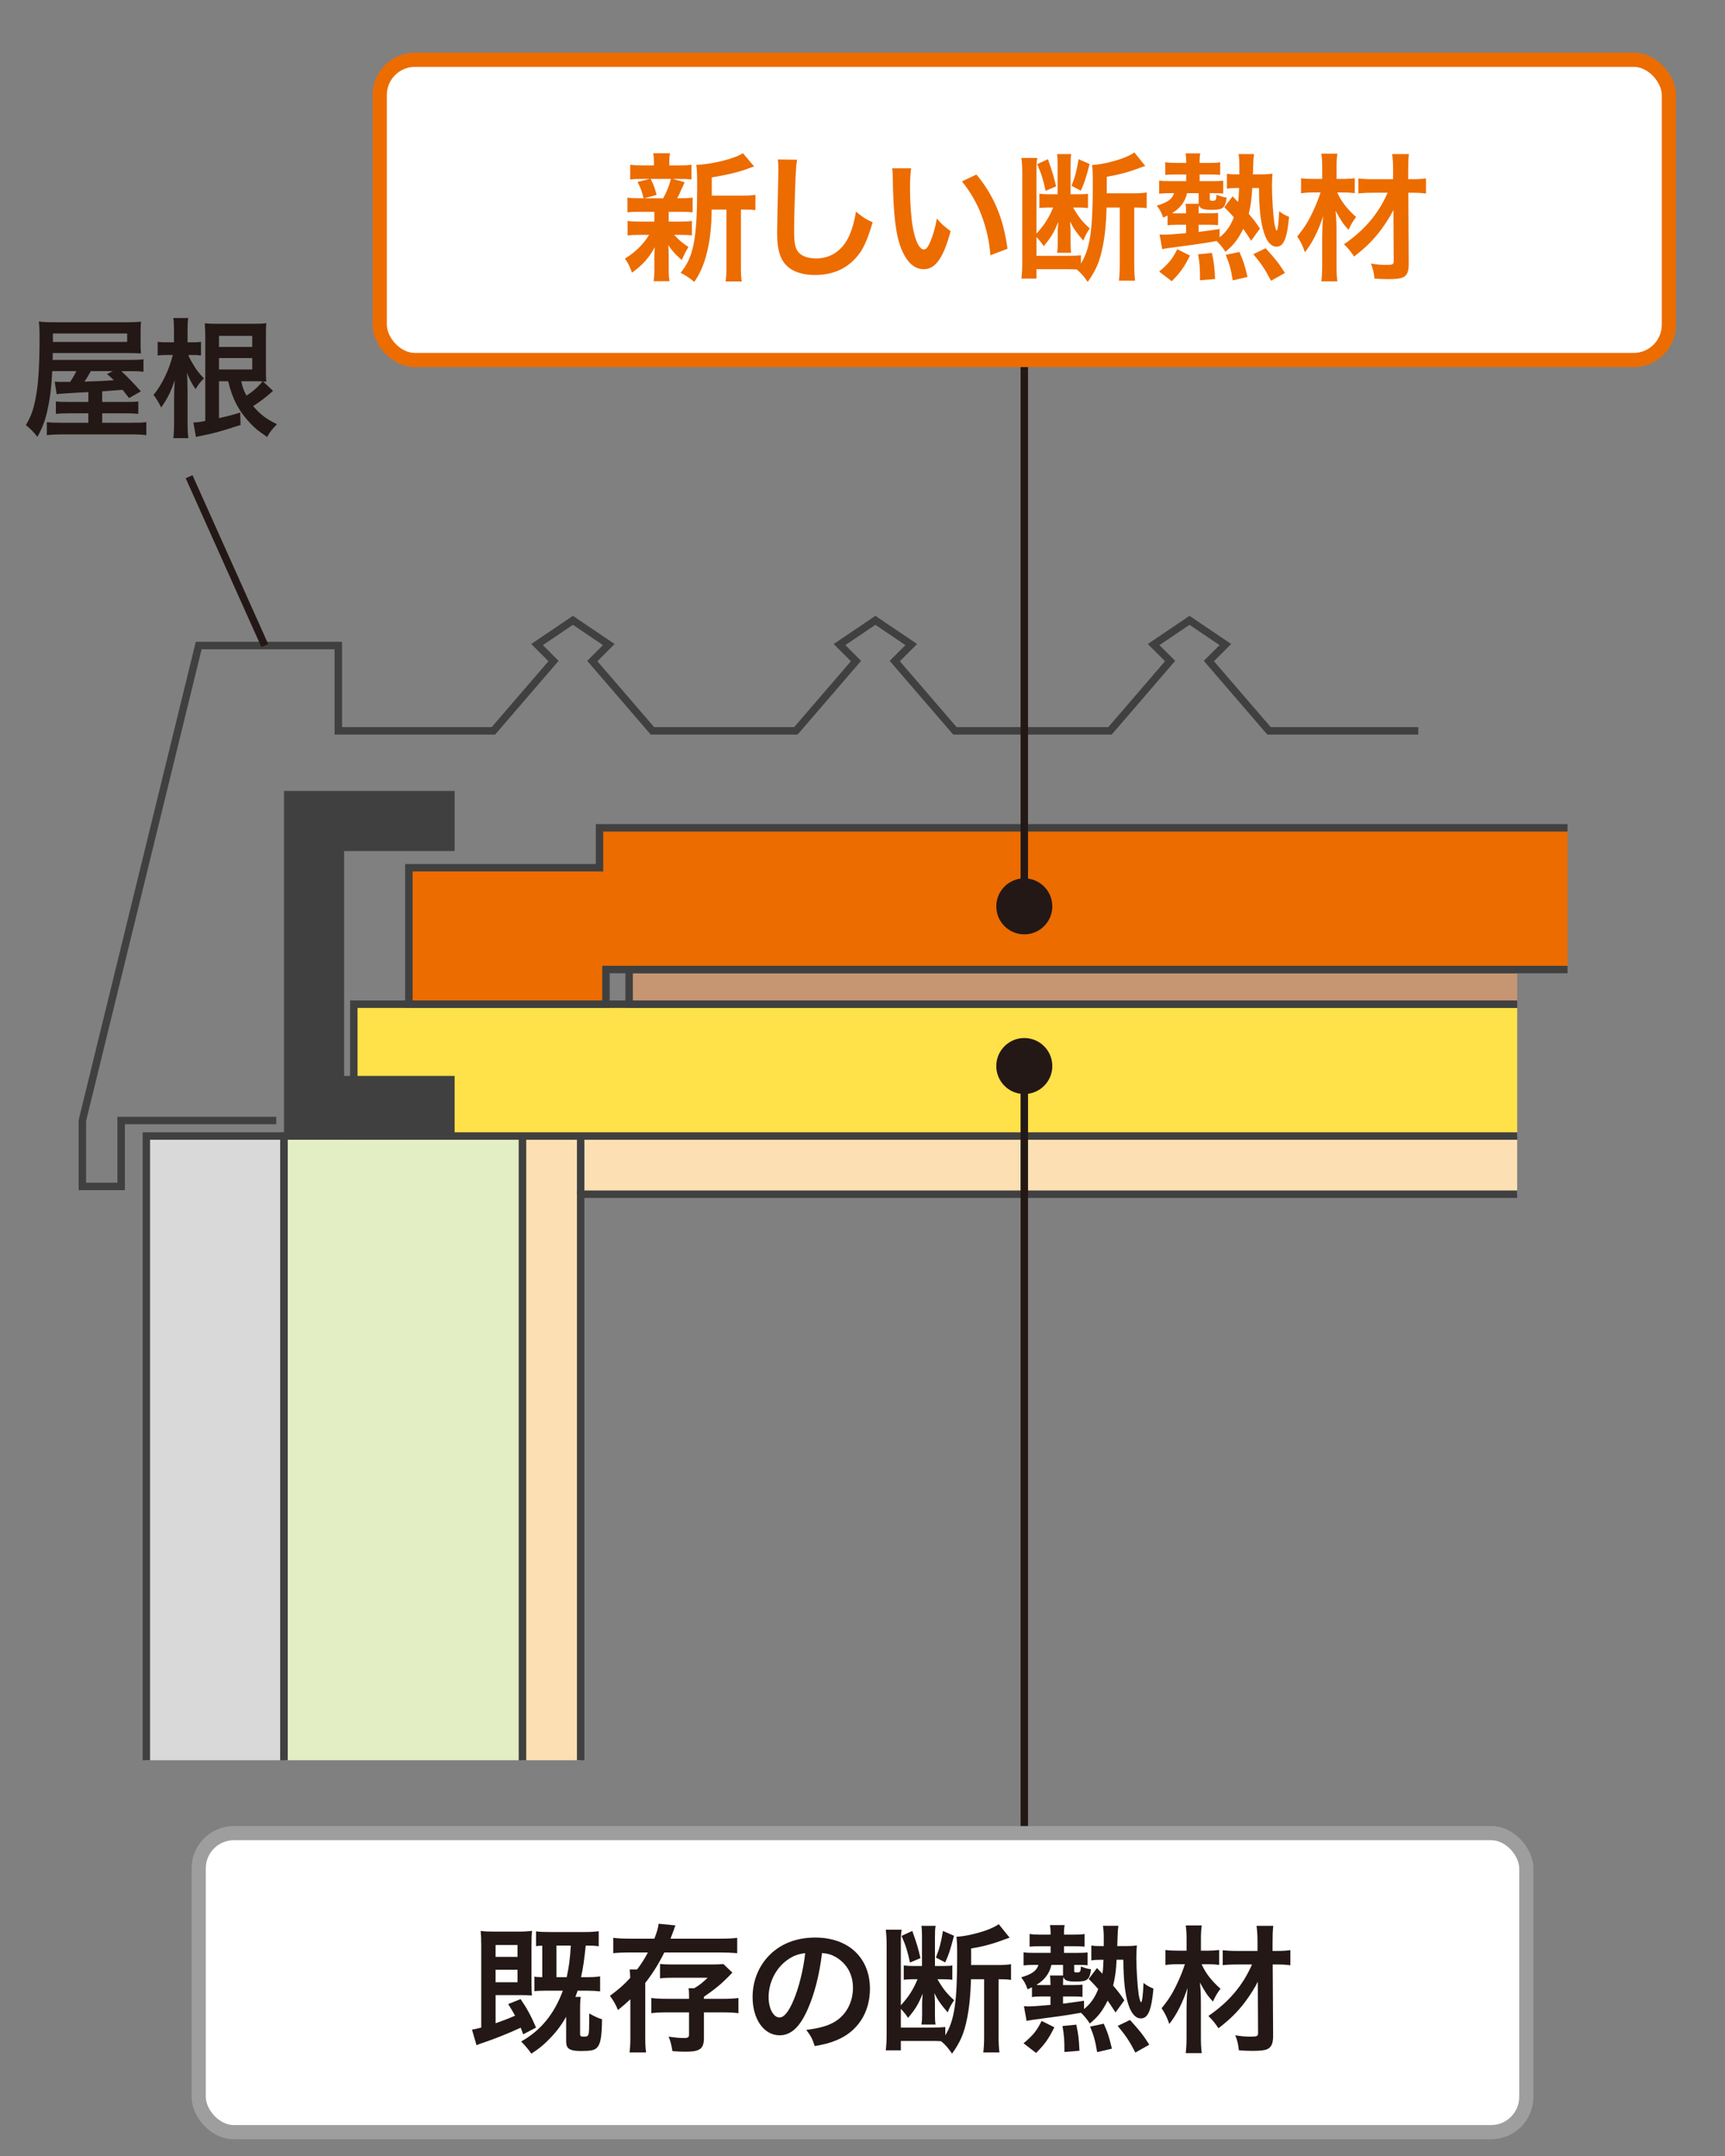
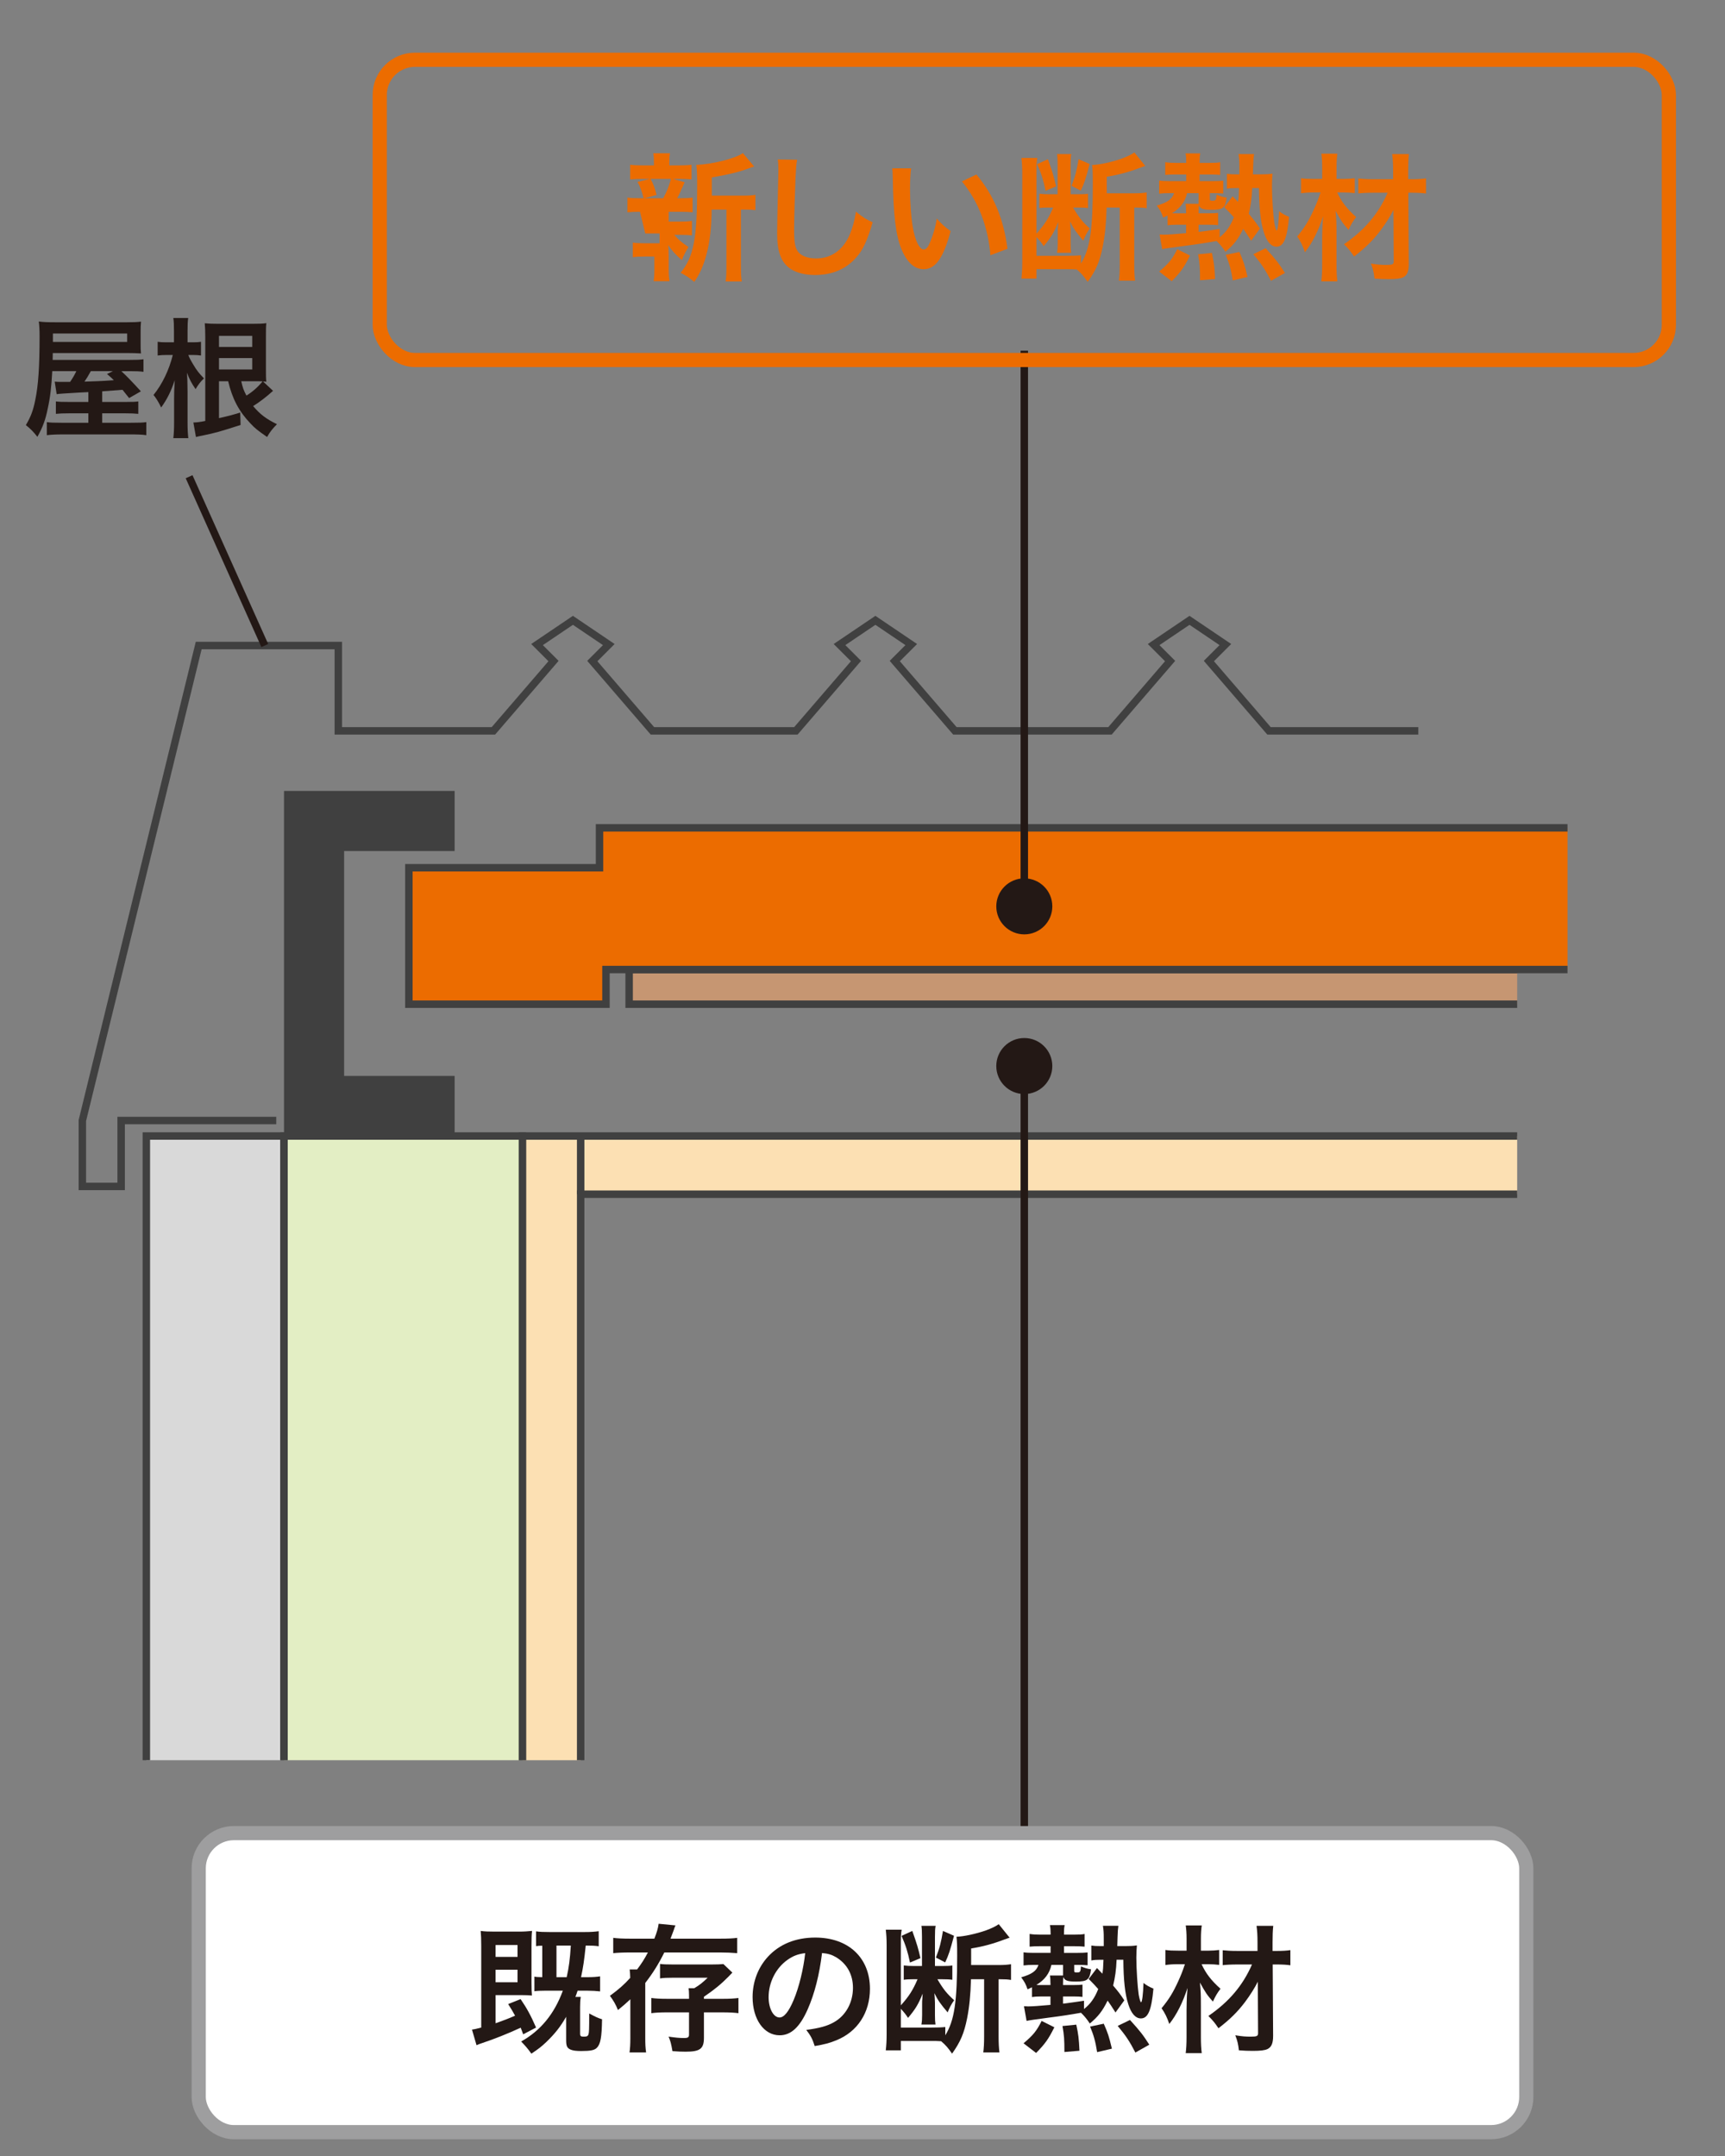
<svg xmlns="http://www.w3.org/2000/svg" id="a" width="200" height="250" viewBox="0 0 200 250">
  <rect x="0" y="0" width="200" height="250" fill="#808080" stroke="none" />
  <defs>
    <style>.c,.d,.e,.f,.g{fill:none;}.h{fill:#c69672;}.h,.d,.i,.e,.j,.f,.k,.l,.m,.g{stroke-miterlimit:10;}.h,.i,.e,.j,.k,.l,.m,.g{stroke-width:.864px;}.h,.i,.j,.k,.l,.m,.g{stroke:#404040;}.d{stroke:#ec6c00;}.d,.f{stroke-width:1.645px;}.i,.n{fill:#ec6c00;}.e{stroke:#231815;}.j{fill:#fce0b3;}.o{fill:#231815;}.p{fill:#fff;}.f{stroke:#9e9e9f;}.k{fill:#d9d9d9;}.l{fill:#ffe149;}.m{fill:#e3eec4;}.q{clip-path:url(#b);}.r{fill:#404040;}</style>
    <clipPath id="b">
      <rect class="c" x="-.537" y="64.872" width="176.513" height="139.236" />
    </clipPath>
  </defs>
  <g class="q">
    <polyline class="g" points="32.029 129.931 14.045 129.931 14.045 137.574 9.549 137.574 9.549 129.931 23.037 74.853 39.223 74.853 39.223 84.745 57.208 84.745 64.177 76.652 62.266 74.741 66.425 71.931 70.584 74.741 68.673 76.652 75.642 84.745 92.277 84.745 99.246 76.652 97.335 74.741 101.494 71.931 105.653 74.741 103.742 76.652 110.711 84.745 128.696 84.745 135.665 76.652 133.754 74.741 137.913 71.931 142.072 74.741 140.161 76.652 147.13 84.745 164.44 84.745" />
    <rect class="k" x="16.967" y="131.729" width="15.961" height="98.915" />
    <rect class="m" x="32.929" y="131.729" width="27.651" height="98.915" />
    <polyline class="j" points="175.905 131.729 60.58 131.729 60.58 230.644 67.323 230.644 67.323 138.474 175.905 138.474" />
-     <polyline class="l" points="175.905 131.729 41.022 131.729 41.022 116.442 175.905 116.442" />
    <polyline class="h" points="175.905 116.442 72.944 116.442 72.944 112.422 175.905 112.422" />
    <polygon class="r" points="52.711 98.683 52.711 91.714 32.928 91.714 32.928 131.729 52.711 131.729 52.711 124.76 39.898 124.76 39.898 98.683 52.711 98.683" />
  </g>
  <line class="e" x1="118.76" y1="123.613" x2="118.76" y2="231.667" />
  <path class="o" d="M115.511,123.613c0-1.794,1.455-3.248,3.248-3.248s3.248,1.455,3.248,3.248-1.455,3.248-3.248,3.248-3.248-1.455-3.248-3.248Z" />
  <polyline class="i" points="181.74 95.994 69.51 95.994 69.51 100.619 47.406 100.619 47.406 116.442 70.257 116.442 70.257 112.422 181.74 112.422" />
  <line class="e" x1="118.76" y1="105.097" x2="118.76" y2="40.667" />
  <path class="o" d="M122.008,105.097c0,1.794-1.455,3.248-3.248,3.248s-3.248-1.455-3.248-3.248,1.455-3.248,3.248-3.248,3.248,1.455,3.248,3.248Z" />
-   <rect class="p" x="44.027" y="6.932" width="149.465" height="34.812" rx="4.082" ry="4.082" />
  <rect class="d" x="44.027" y="6.932" width="149.465" height="34.812" rx="4.082" ry="4.082" />
-   <path class="n" d="M74.203,24.558c-.672,0-1.04.016-1.457.063v-1.712c.4.063.736.08,1.489.08h.384c-.224-.896-.384-1.312-.704-1.889l1.408-.353h-.752c-.704,0-1.072.016-1.505.064v-1.713c.4.063.769.08,1.537.08h1.216v-.24c0-.544-.016-.769-.08-1.169h1.938c-.064.385-.08.593-.08,1.169v.24h1.088c.753,0,1.072-.017,1.489-.08v1.713c-.433-.049-.816-.064-1.505-.064h-.656l1.36.384q-.096.208-.24.561-.096.16-.271.592c-.112.272-.177.385-.353.705h.32c.72,0,1.057-.017,1.473-.08v1.712c-.448-.048-.784-.063-1.473-.063h-1.297v1.137h1.232c.688,0,1.041-.017,1.457-.08v1.681c-.416-.048-.784-.064-1.457-.064h-.592c.48.561.88.896,1.648,1.409-.353.592-.528.928-.769,1.521-.8-.721-1.056-.993-1.568-1.729q.016.209.032.625c0,.048.016.544.016.624v1.601c0,.561.032.944.097,1.328h-1.841c.048-.368.08-.752.08-1.264v-1.601c0-.305.016-.721.048-1.089-.656,1.232-1.393,2.064-2.642,2.961-.224-.656-.448-1.104-.816-1.633,1.217-.752,2.113-1.632,2.802-2.753h-1.041c-.688,0-1.024.017-1.456.08v-1.696c.416.063.736.08,1.488.08h1.617v-1.137h-1.665ZM75.436,20.749c.353.688.48,1.024.688,1.856l-1.425.385h2.193c.448-.833.656-1.345.896-2.241h-2.353ZM86.128,22.685c.704,0,1.104-.032,1.457-.096v1.776c-.4-.048-.656-.063-1.281-.063h-.4v6.45c0,.961.017,1.408.097,1.889h-1.873c.08-.496.096-.96.096-1.889v-6.45h-1.712c-.017,2.032-.208,3.713-.593,5.17-.32,1.248-.816,2.369-1.425,3.217-.64-.528-.912-.704-1.584-1.056,1.521-1.857,1.921-3.954,1.921-10.021,0-1.345-.017-1.856-.097-2.497,1.809-.048,4.578-.752,5.395-1.36l1.312,1.553c-.176.048-.24.08-.528.176-1.28.48-2.289.721-4.386,1.089v2.112h3.602Z" />
+   <path class="n" d="M74.203,24.558c-.672,0-1.04.016-1.457.063v-1.712c.4.063.736.08,1.489.08h.384c-.224-.896-.384-1.312-.704-1.889l1.408-.353h-.752c-.704,0-1.072.016-1.505.064v-1.713c.4.063.769.08,1.537.08h1.216v-.24c0-.544-.016-.769-.08-1.169h1.938c-.064.385-.08.593-.08,1.169v.24h1.088c.753,0,1.072-.017,1.489-.08v1.713c-.433-.049-.816-.064-1.505-.064h-.656l1.36.384q-.096.208-.24.561-.096.16-.271.592c-.112.272-.177.385-.353.705h.32c.72,0,1.057-.017,1.473-.08v1.712c-.448-.048-.784-.063-1.473-.063h-1.297v1.137h1.232c.688,0,1.041-.017,1.457-.08v1.681c-.416-.048-.784-.064-1.457-.064h-.592c.48.561.88.896,1.648,1.409-.353.592-.528.928-.769,1.521-.8-.721-1.056-.993-1.568-1.729q.016.209.032.625c0,.048.016.544.016.624v1.601c0,.561.032.944.097,1.328h-1.841c.048-.368.08-.752.08-1.264v-1.601h-1.041c-.688,0-1.024.017-1.456.08v-1.696c.416.063.736.08,1.488.08h1.617v-1.137h-1.665ZM75.436,20.749c.353.688.48,1.024.688,1.856l-1.425.385h2.193c.448-.833.656-1.345.896-2.241h-2.353ZM86.128,22.685c.704,0,1.104-.032,1.457-.096v1.776c-.4-.048-.656-.063-1.281-.063h-.4v6.45c0,.961.017,1.408.097,1.889h-1.873c.08-.496.096-.96.096-1.889v-6.45h-1.712c-.017,2.032-.208,3.713-.593,5.17-.32,1.248-.816,2.369-1.425,3.217-.64-.528-.912-.704-1.584-1.056,1.521-1.857,1.921-3.954,1.921-10.021,0-1.345-.017-1.856-.097-2.497,1.809-.048,4.578-.752,5.395-1.36l1.312,1.553c-.176.048-.24.08-.528.176-1.28.48-2.289.721-4.386,1.089v2.112h3.602Z" />
  <path class="n" d="M92.422,18.524c-.096.464-.128.928-.191,2.16-.064,1.489-.16,4.738-.16,5.875,0,1.521.096,2.097.416,2.577.368.528,1.137.832,2.145.832,1.729,0,3.121-.977,3.874-2.737.352-.832.56-1.584.736-2.688.864.704,1.152.88,1.937,1.232-.641,2.16-1.12,3.201-1.904,4.081-1.201,1.36-2.785,2.033-4.803,2.033-1.104,0-2.129-.256-2.801-.704-1.104-.736-1.568-1.969-1.568-4.114,0-.832.032-2.433.128-6.45.016-.48.016-.816.016-1.041,0-.447-.016-.672-.063-1.088l2.24.032Z" />
  <path class="n" d="M105.637,19.516c-.08.592-.128,1.376-.128,2.433,0,1.393.128,3.313.305,4.29.271,1.665.784,2.689,1.296,2.689.24,0,.465-.24.656-.688.385-.864.673-1.825.849-2.897.561.641.816.881,1.601,1.457-.832,3.121-1.761,4.417-3.121,4.417-1.072,0-1.937-.784-2.577-2.32-.656-1.601-.944-3.922-1.009-8.355-.016-.561-.016-.673-.063-1.024h2.192ZM113.208,20.236c2.017,2.417,3.138,5.091,3.602,8.612l-1.984.752c-.097-1.505-.465-3.169-1.024-4.626-.545-1.456-1.313-2.753-2.273-3.938l1.681-.801Z" />
  <path class="n" d="M128.303,24.062c-.048,1.841-.191,3.217-.448,4.529-.352,1.745-.768,2.722-1.744,4.098-.48-.688-.721-.976-1.265-1.44-.448-.032-.624-.032-1.217-.032h-3.457v1.089h-1.745c.064-.592.097-1.137.097-1.841v-10.34c0-.753-.032-1.217-.097-1.809h1.841c-.08.432-.096.768-.096,1.36v7.411c.912-1.009,1.393-1.745,1.937-3.025h-.528c-.4,0-.8.016-1.072.063v-1.664c.4.048.641.063,1.104.063h1.009v-3.377c0-.624-.017-.944-.064-1.28h1.648c-.063.304-.08.64-.08,1.296v3.361h.961c.512,0,.832-.016,1.056-.063v1.664c-.319-.048-.672-.063-1.184-.063h-.545c.656,1.12,1.072,1.648,1.938,2.433-.337.465-.545.881-.753,1.409-.832-.977-1.137-1.409-1.536-2.226.031.385.063.881.063,1.121v1.424c0,.545.017.721.064,1.089h-1.633c.064-.384.08-.641.08-1.12v-1.249c0-.256,0-.432.032-.688.016-.271.016-.288.032-.528-.497,1.233-.833,1.793-1.697,2.817-.192-.32-.448-.64-.832-1.057v2.178h3.489c.704,0,1.217-.017,1.665-.064v.96c1.056-1.729,1.376-3.825,1.376-9.22,0-1.28-.016-1.648-.08-2.208.896-.032,2.257-.337,3.378-.721.688-.256,1.136-.464,1.521-.736l1.265,1.568c-.049.017-.08.032-.112.032q-.24.08-.496.176c-1.297.496-2.465.816-3.857,1.041v1.921h3.217c.593,0,.992-.032,1.409-.097v1.825c-.4-.064-.673-.08-1.281-.08h-.16v6.658c0,.769.032,1.312.097,1.825h-1.873c.064-.496.096-1.057.096-1.825v-6.658h-1.521ZM121.5,18.46c.576,1.633.673,1.985.944,3.153l-1.216.513c-.257-1.249-.497-2.001-.977-3.09l1.248-.576ZM126.334,19.02c-.464,1.744-.608,2.209-1.024,3.089l-1.072-.56c.433-1.121.592-1.745.816-3.09l1.28.561Z" />
  <path class="n" d="M136.333,26.063c-.368,0-.673.016-.961.063v-1.137c-.191.097-.256.129-.512.24-.208-.608-.32-.816-.736-1.393,1.232-.352,1.776-.736,2.001-1.44h-.528c-.464,0-.784.017-1.2.064v-1.521c.319.048.688.063,1.232.063h1.904v-.769h-1.296c-.528,0-.753.017-1.137.049v-1.473c.448.063.704.08,1.232.08h1.2v-.24c0-.288-.016-.544-.08-.864h1.713c-.064.288-.08.544-.08.848v.257h1.089c.688,0,1.024-.017,1.296-.08v1.473c-.271-.032-.72-.049-1.12-.049h-1.265v.769h1.537c.512,0,.896-.016,1.2-.048v1.488c-.353-.031-.593-.048-1.169-.048h-.384v.688c0,.16.048.192.288.192.416,0,.448-.048.496-.705.448.192.704.272,1.169.337-.16,1.216-.417,1.424-1.745,1.424-.977,0-1.297-.111-1.473-.527-.016.271-.032.448-.032.832v.096h1.281c.416,0,.784-.016.976-.048v1.425c-.288-.032-.528-.048-.992-.048h-1.265v.832c.784-.096,1.232-.16,2.434-.336v.96c.752-.592,1.248-1.296,1.648-2.32-.4-.448-.544-.608-1.104-1.169l.96-1.265.625.656c.08-.448.096-.704.128-1.616h-.353c-.416,0-.736.016-1.057.08v-1.729c.32.048.593.063,1.057.063h.385v-.912c0-.608-.017-.961-.097-1.44h1.793c-.048.319-.08.688-.096,1.328-.017.416-.017.608-.032,1.024h.928c.528,0,.929-.016,1.345-.08-.032.32-.063.864-.063,1.425,0,1.297.144,3.425.271,4.273.08.48.208.896.272.896.128,0,.24-.896.288-2.241.368.288.672.465,1.152.656-.224,2.497-.624,3.458-1.456,3.458-.608,0-1.121-.561-1.457-1.633-.384-1.169-.561-2.817-.576-5.17h-.784c-.048,1.2-.176,2.064-.4,2.993.608.72.784.944,1.297,1.713l-1.024,1.408c-.448-.704-.624-.977-.913-1.377-.607,1.232-1.12,1.873-2.064,2.657-.368-.56-.672-.912-1.024-1.248q-1.776.32-3.682.56c-1.793.24-2.289.305-2.625.385l-.304-1.697h.208c.144.017.224.017.256.017.48,0,1.408-.064,2.609-.177v-.976h-1.185ZM134.397,31.489c1.136-.96,1.521-1.44,2.097-2.593l1.473.736c-.673,1.36-1.072,1.921-2.113,2.977l-1.456-1.12ZM137.518,24.622c0-.464-.017-.735-.064-.992h1.521v-1.232h-1.345c-.224.992-.784,1.745-1.744,2.321.144.016.24.016.464.016h1.169v-.112ZM139.134,32.498c0-1.457-.032-1.905-.224-3.01l1.601-.16c.24,1.121.304,1.617.368,3.025l-1.745.145ZM142.928,32.513c-.192-1.232-.4-1.969-.816-2.961l1.585-.336c.479,1.088.592,1.424.944,2.896l-1.713.4ZM147.362,32.561c-.656-1.28-1.104-1.952-2.049-3.089l1.425-.688c1.185,1.297,1.521,1.745,2.24,2.865l-1.616.912Z" />
  <path class="n" d="M155.039,22.317c.496,1.089,1.137,1.905,2.193,2.85-.385.496-.593.864-.881,1.488-.704-.8-.816-.977-1.505-2.209.097.992.112,1.425.112,2.657v3.665c0,.753.032,1.345.097,1.857h-1.857c.064-.496.097-1.104.097-1.857v-3.169q.016-.608.016-.88,0-.561.096-1.649c-.544,1.681-1.248,3.09-2.112,4.178-.24-.72-.513-1.28-.896-1.824.88-1.072,1.328-1.809,1.937-3.138.336-.752.464-1.056.769-1.969h-.801c-.576,0-1.008.032-1.456.097v-1.745c.448.064.816.08,1.521.08h.929v-1.36c0-.641-.032-1.089-.097-1.569h1.857c-.064.448-.097.865-.097,1.569v1.36h.864c.465,0,.849-.032,1.249-.08v1.729c-.4-.048-.816-.08-1.232-.08h-.801ZM159.201,22.349c-.753,0-1.281.032-1.713.08v-1.729c.464.048.977.08,1.729.08h2.305v-.992c0-.801-.031-1.297-.111-1.921h1.937c-.064.576-.08,1.168-.08,1.921v.992h.48c.704,0,1.185-.032,1.584-.097v1.761c-.399-.063-.928-.096-1.584-.096h-.465l.049,8.275c0,.864-.192,1.312-.656,1.536-.305.145-.801.209-1.697.209-.528,0-1.057-.017-1.616-.064-.08-.704-.16-1.089-.417-1.745.785.129,1.217.16,1.761.16.736,0,.881-.063.881-.399l-.032-5.971c-.32.656-.88,1.553-1.505,2.385-.864,1.137-1.744,2.001-3.057,3.01-.416-.625-.641-.896-1.169-1.425,2.386-1.633,3.986-3.521,5.059-5.971h-1.681Z" />
  <rect class="p" x="23.037" y="212.56" width="153.925" height="34.675" rx="4.082" ry="4.082" />
  <rect class="f" x="23.037" y="212.56" width="153.925" height="34.675" rx="4.082" ry="4.082" />
  <path class="o" d="M60.66,235.891c-.144-.4-.191-.513-.288-.769-1.521.704-3.057,1.312-4.497,1.793-.208.063-.385.128-.625.24l-.527-1.81c.239-.031.479-.08,1.072-.239v-9.444c0-.816-.017-1.248-.064-1.761.433.064.912.08,1.633.08h2.77c.607,0,1.088-.032,1.552-.08-.048.433-.063.912-.063,1.793v4.161c0,.801.016,1.104.048,1.537-.384-.032-.672-.048-1.217-.048h-2.993v3.265c.944-.336,1.457-.527,2.257-.88-.271-.48-.384-.704-.8-1.345l1.44-.576c.704,1.024,1.185,1.889,1.793,3.298l-1.489.784ZM57.459,226.912h2.545v-1.377h-2.545v1.377ZM57.459,229.856h2.545v-1.456h-2.545v1.456ZM63.158,230.833c-.527,0-.944.017-1.2.064v-1.697c.256.049.464.049.912.064v-3.649c-.336,0-.448.016-.72.048v-1.713c.448.064.832.08,1.584.08h4.05c.721,0,1.152-.032,1.633-.096v1.744c-.464-.063-.769-.079-1.505-.079-.191,1.792-.288,2.465-.544,3.665h.721c.656,0,1.057-.032,1.488-.096v1.744c-.432-.048-.912-.08-1.488-.08h-1.121c-.096.305-.144.416-.256.721h.624c-.063.384-.08.704-.08,1.168v3.105c0,.272.097.336.433.336.353,0,.48-.063.544-.288.064-.224.08-.496.08-2.4.688.368,1.009.528,1.489.672-.032,2.097-.177,2.865-.593,3.298-.272.288-.736.384-1.824.384-.577,0-.945-.048-1.217-.16-.416-.176-.528-.416-.528-1.104v-2.705c-.672,1.169-1.312,1.969-2.289,2.913-.576.544-.896.801-1.744,1.36-.48-.672-.721-.928-1.185-1.408,2.257-1.265,3.841-3.186,4.834-5.891h-2.098ZM65.703,229.264c.256-1.12.384-2.113.479-3.665h-1.664v3.665h1.185Z" />
  <path class="o" d="M73.068,226.399c-.849,0-1.473.032-1.969.08v-1.776c.48.063,1.057.096,2.033.096h2.736c.272-.688.433-1.217.496-1.729l1.953.191c-.096.209-.096.225-.208.561-.064.176-.208.544-.368.977h5.714c1.009,0,1.585-.032,2.018-.096v1.776c-.545-.048-1.312-.08-1.985-.08h-6.467c-.656,1.328-1.36,2.449-2.208,3.537v6.371c0,.688.016,1.137.096,1.681h-1.921c.064-.464.096-.881.096-1.681v-4.482c-.448.417-.704.656-1.44,1.249-.24-.624-.544-1.137-.928-1.648,1.024-.753,1.664-1.312,2.353-2.081-.016-.433-.016-.608-.064-.977h.864c.513-.688.849-1.2,1.249-1.969h-2.049ZM79.886,231.281c0-.256-.016-.512-.048-.736h.656c.624-.368.992-.672,1.553-1.216h-4.082c-.64,0-1.023.016-1.44.079v-1.681c.4.049.721.064,1.457.064h4.562c.561,0,1.009-.016,1.329-.048l1.04.992q-.144.16-.464.48c-.833.849-1.633,1.505-2.833,2.32v.24h2.192c.784,0,1.312-.031,1.809-.096v1.761c-.448-.064-1.072-.096-1.872-.096h-2.129v2.944c0,1.281-.448,1.617-2.129,1.617-.385,0-.944-.016-1.521-.064-.159-.912-.224-1.136-.447-1.681.784.112,1.232.16,1.776.16.48,0,.592-.08.592-.416v-2.561h-2.528c-.801,0-1.361.031-1.841.096v-1.761c.479.064,1.008.096,1.809.096h2.561v-.496Z" />
  <path class="o" d="M93.644,232.994c-.912,2.064-1.937,3.009-3.249,3.009-1.825,0-3.138-1.856-3.138-4.434,0-1.761.625-3.409,1.761-4.657,1.345-1.473,3.233-2.241,5.507-2.241,3.841,0,6.338,2.337,6.338,5.938,0,2.769-1.44,4.978-3.89,5.97-.768.32-1.393.48-2.513.673-.272-.849-.464-1.2-.977-1.873,1.473-.192,2.434-.448,3.186-.88,1.393-.769,2.225-2.289,2.225-4.002,0-1.536-.688-2.785-1.969-3.554-.496-.288-.912-.416-1.616-.479-.305,2.513-.864,4.722-1.665,6.53ZM91.291,227.263c-1.345.961-2.177,2.609-2.177,4.322,0,1.312.56,2.353,1.264,2.353.528,0,1.073-.672,1.649-2.049.608-1.44,1.136-3.602,1.328-5.41-.832.096-1.408.32-2.064.784Z" />
  <path class="o" d="M112.577,229.505c-.048,1.841-.191,3.217-.448,4.529-.352,1.745-.768,2.722-1.744,4.098-.48-.688-.721-.976-1.265-1.44-.448-.032-.624-.032-1.217-.032h-3.457v1.089h-1.745c.064-.592.097-1.137.097-1.841v-10.34c0-.753-.032-1.217-.097-1.809h1.841c-.08.432-.096.768-.096,1.36v7.411c.912-1.009,1.393-1.745,1.937-3.025h-.528c-.4,0-.8.016-1.072.063v-1.664c.4.048.641.063,1.104.063h1.009v-3.377c0-.624-.017-.944-.064-1.28h1.648c-.063.304-.08.64-.08,1.296v3.361h.961c.512,0,.832-.016,1.056-.063v1.664c-.319-.048-.672-.063-1.184-.063h-.545c.656,1.12,1.072,1.648,1.938,2.433-.337.465-.545.881-.753,1.409-.832-.977-1.137-1.409-1.536-2.226.031.385.063.881.063,1.121v1.424c0,.545.017.721.064,1.089h-1.633c.064-.384.08-.641.08-1.12v-1.249c0-.256,0-.432.032-.688.016-.271.016-.288.032-.528-.497,1.233-.833,1.793-1.697,2.817-.192-.32-.448-.64-.832-1.057v2.178h3.489c.704,0,1.217-.017,1.665-.064v.96c1.056-1.729,1.376-3.825,1.376-9.22,0-1.28-.016-1.648-.08-2.208.896-.032,2.257-.337,3.378-.721.688-.256,1.136-.464,1.521-.736l1.265,1.568c-.049.017-.08.032-.112.032q-.24.08-.496.176c-1.297.496-2.465.816-3.857,1.041v1.921h3.217c.593,0,.992-.032,1.409-.097v1.825c-.4-.064-.673-.08-1.281-.08h-.16v6.658c0,.769.032,1.312.097,1.825h-1.873c.064-.496.096-1.057.096-1.825v-6.658h-1.521ZM105.775,223.902c.576,1.633.673,1.985.944,3.153l-1.216.513c-.257-1.249-.497-2.001-.977-3.09l1.248-.576ZM110.609,224.463c-.464,1.744-.608,2.209-1.024,3.089l-1.072-.561c.433-1.12.592-1.744.816-3.089l1.28.561Z" />
  <path class="o" d="M120.609,231.506c-.368,0-.673.016-.961.063v-1.137c-.191.097-.256.129-.512.24-.208-.607-.32-.816-.736-1.393,1.232-.352,1.776-.736,2.001-1.44h-.528c-.464,0-.784.017-1.2.064v-1.521c.319.048.688.063,1.232.063h1.904v-.769h-1.297c-.527,0-.752.017-1.136.049v-1.473c.448.063.704.08,1.232.08h1.2v-.24c0-.288-.016-.544-.08-.864h1.713c-.064.288-.08.544-.08.848v.257h1.089c.688,0,1.024-.017,1.296-.08v1.473c-.271-.032-.72-.049-1.12-.049h-1.265v.769h1.537c.512,0,.896-.016,1.2-.048v1.488c-.353-.031-.593-.048-1.169-.048h-.384v.688c0,.16.048.192.288.192.416,0,.448-.048.496-.704.448.191.704.271,1.169.336-.16,1.216-.417,1.424-1.745,1.424-.977,0-1.297-.111-1.473-.527-.016.271-.032.448-.032.832v.096h1.281c.416,0,.784-.016.976-.048v1.425c-.288-.032-.528-.048-.992-.048h-1.265v.832c.784-.096,1.232-.16,2.434-.336v.96c.752-.592,1.248-1.296,1.648-2.32-.4-.448-.544-.608-1.104-1.169l.96-1.265.625.656c.08-.448.096-.704.128-1.616h-.353c-.416,0-.736.016-1.057.08v-1.729c.32.048.593.063,1.057.063h.385v-.912c0-.608-.017-.961-.097-1.44h1.793c-.048.319-.08.688-.096,1.328-.017.416-.017.608-.032,1.024h.928c.528,0,.929-.016,1.345-.08-.031.32-.063.864-.063,1.425,0,1.297.144,3.425.271,4.273.08.48.208.896.272.896.128,0,.24-.896.288-2.241.368.288.672.465,1.152.656-.224,2.497-.624,3.458-1.456,3.458-.608,0-1.121-.561-1.457-1.633-.384-1.169-.561-2.817-.576-5.17h-.784c-.048,1.2-.176,2.064-.4,2.993.608.72.784.944,1.297,1.713l-1.024,1.408c-.448-.704-.625-.977-.913-1.377-.607,1.232-1.12,1.873-2.064,2.657-.368-.56-.672-.912-1.024-1.248q-1.776.32-3.682.56c-1.793.24-2.289.305-2.625.385l-.304-1.697h.208c.144.017.224.017.256.017.48,0,1.408-.064,2.609-.177v-.976h-1.185ZM118.672,236.931c1.136-.96,1.521-1.44,2.097-2.593l1.473.736c-.673,1.36-1.072,1.921-2.113,2.977l-1.456-1.12ZM121.793,230.065c0-.465-.017-.736-.064-.993h1.521v-1.232h-1.345c-.224.992-.784,1.745-1.744,2.321.144.016.24.016.464.016h1.169v-.111ZM123.41,237.94c0-1.457-.032-1.905-.224-3.01l1.601-.16c.24,1.121.304,1.617.368,3.025l-1.745.145ZM127.203,237.956c-.192-1.232-.4-1.969-.816-2.961l1.585-.336c.479,1.088.592,1.424.944,2.896l-1.713.4ZM131.637,238.004c-.656-1.28-1.104-1.952-2.049-3.089l1.425-.688c1.185,1.297,1.521,1.745,2.24,2.865l-1.616.912Z" />
  <path class="o" d="M139.315,227.759c.496,1.089,1.137,1.905,2.193,2.85-.385.496-.593.864-.881,1.488-.704-.8-.816-.977-1.505-2.209.097.992.112,1.425.112,2.657v3.666c0,.752.032,1.344.097,1.856h-1.857c.064-.496.097-1.104.097-1.856v-3.17q.016-.608.016-.88,0-.561.096-1.649c-.544,1.681-1.248,3.09-2.112,4.178-.24-.72-.513-1.28-.896-1.824.88-1.072,1.328-1.809,1.937-3.138.336-.752.464-1.056.769-1.969h-.801c-.576,0-1.008.032-1.456.097v-1.745c.448.064.816.08,1.521.08h.929v-1.36c0-.641-.032-1.089-.097-1.569h1.857c-.064.448-.097.865-.097,1.569v1.36h.864c.465,0,.849-.032,1.249-.08v1.729c-.4-.048-.816-.08-1.232-.08h-.801ZM143.477,227.792c-.753,0-1.281.032-1.713.08v-1.729c.464.048.977.08,1.729.08h2.305v-.992c0-.801-.031-1.297-.111-1.921h1.937c-.064.576-.08,1.168-.08,1.921v.992h.48c.704,0,1.185-.032,1.584-.097v1.761c-.399-.063-.928-.096-1.584-.096h-.465l.049,8.275c0,.864-.192,1.312-.657,1.536-.304.145-.8.209-1.696.209-.528,0-1.057-.017-1.616-.064-.08-.704-.16-1.089-.417-1.745.785.129,1.217.16,1.761.16.736,0,.881-.063.881-.399l-.032-5.971c-.32.656-.88,1.553-1.505,2.385-.864,1.137-1.744,2.001-3.057,3.009-.416-.624-.641-.896-1.169-1.424,2.386-1.633,3.986-3.521,5.059-5.971h-1.681Z" />
  <line class="g" x1="67.323" y1="131.729" x2="67.323" y2="138.474" />
  <path class="o" d="M10.244,45.467q-.09,0-1.185.06c-1.545.09-2.25.135-2.49.18l-.225-1.454c.345.029.39.029.66.029h1.125c.315-.465.51-.795.72-1.245h-2.79c-.105,1.875-.225,2.971-.51,4.275-.27,1.365-.585,2.205-1.215,3.345-.435-.57-.78-.915-1.335-1.365.57-.96.855-1.71,1.095-2.939.345-1.65.495-3.84.495-7.365,0-.75-.03-1.215-.09-1.71.525.075,1.02.091,1.965.091h8.235c.765,0,1.185-.016,1.65-.075-.045.465-.045.675-.045,1.2v1.409c0,.511,0,.69.045,1.08-.555-.03-.975-.045-1.605-.045H6.119l-.015.795h8.79c.945,0,1.32-.015,1.74-.075v1.455c-.48-.06-.81-.075-1.59-.075h-.975c.57.525,1.245,1.216,2.265,2.34l-1.365.78-.765-.96q-.795.061-2.355.18v1.23h2.685c.93,0,1.155-.015,1.5-.061v1.44c-.48-.045-.87-.06-1.515-.06h-2.67v1.095h3.3c1.05,0,1.425-.016,1.815-.075v1.515c-.495-.075-.99-.09-1.995-.09h-7.65c-.855,0-1.41.03-1.89.09v-1.515c.375.06.825.075,1.74.075h3.075v-1.095h-2.22c-.675,0-1.08.015-1.545.06v-1.44c.39.046.66.061,1.56.061h2.205v-1.14ZM14.744,39.647v-.975H6.134v.975h8.61ZM10.529,43.037c-.3.54-.465.825-.735,1.216,1.2-.046,1.965-.061,2.28-.091.12,0,.495-.029,1.125-.074-.27-.271-.405-.391-.795-.721l.69-.33h-2.565Z" />
  <path class="o" d="M21.835,41.162c.12.33.255.585.6,1.155.375.63.63.96,1.215,1.561-.42.39-.66.72-.975,1.244-.48-.705-.675-1.08-1.005-1.904.045.495.075,1.245.075,2.175v3.585c0,.779.03,1.35.09,1.83h-1.74c.06-.48.09-1.08.09-1.83v-2.76c0-.601.015-1.216.075-2.13-.42,1.26-.855,2.159-1.575,3.164q-.42-.885-.885-1.454c1.02-1.261,1.8-2.896,2.235-4.636h-.75c-.36,0-.66.016-1.005.061v-1.59c.285.045.555.06,1.005.06h.885v-1.26c0-.795-.015-1.14-.075-1.56h1.725c-.06.39-.075.84-.075,1.56v1.26h.645c.405,0,.66-.015.914-.06v1.59c-.314-.045-.584-.061-.884-.061h-.585ZM31.66,45.317c-.795.72-1.561,1.305-2.311,1.77.811.96,1.5,1.485,2.76,2.101-.539.555-.84.93-1.139,1.484-1.08-.75-1.381-.975-1.965-1.604-1.306-1.38-2.07-2.82-2.551-4.86h-1.064v4.275c1.26-.285,1.484-.345,2.459-.646l.045,1.44c-2.369.765-2.909.915-4.35,1.215-.479.09-.569.12-.825.18l-.3-1.68c.419-.015.72-.045,1.38-.18v-9.75c0-.66-.016-1.064-.061-1.575.45.045.855.061,1.575.061h3.989c.766,0,1.2-.016,1.575-.075-.045.42-.045.765-.045,1.635v3.57c0,.899,0,1.185.045,1.59-.194-.03-.225-.03-.375-.03l1.155,1.08ZM29.244,40.232v-1.29h-3.854v1.29h3.854ZM25.39,42.842h3.854v-1.32h-3.854v1.32ZM27.97,44.207c.18.766.239.96.6,1.665.705-.435,1.305-.96,1.875-1.649-.375-.016-.555-.016-.945-.016h-1.529Z" />
  <line class="e" x1="21.925" y1="55.278" x2="30.699" y2="74.853" />
</svg>